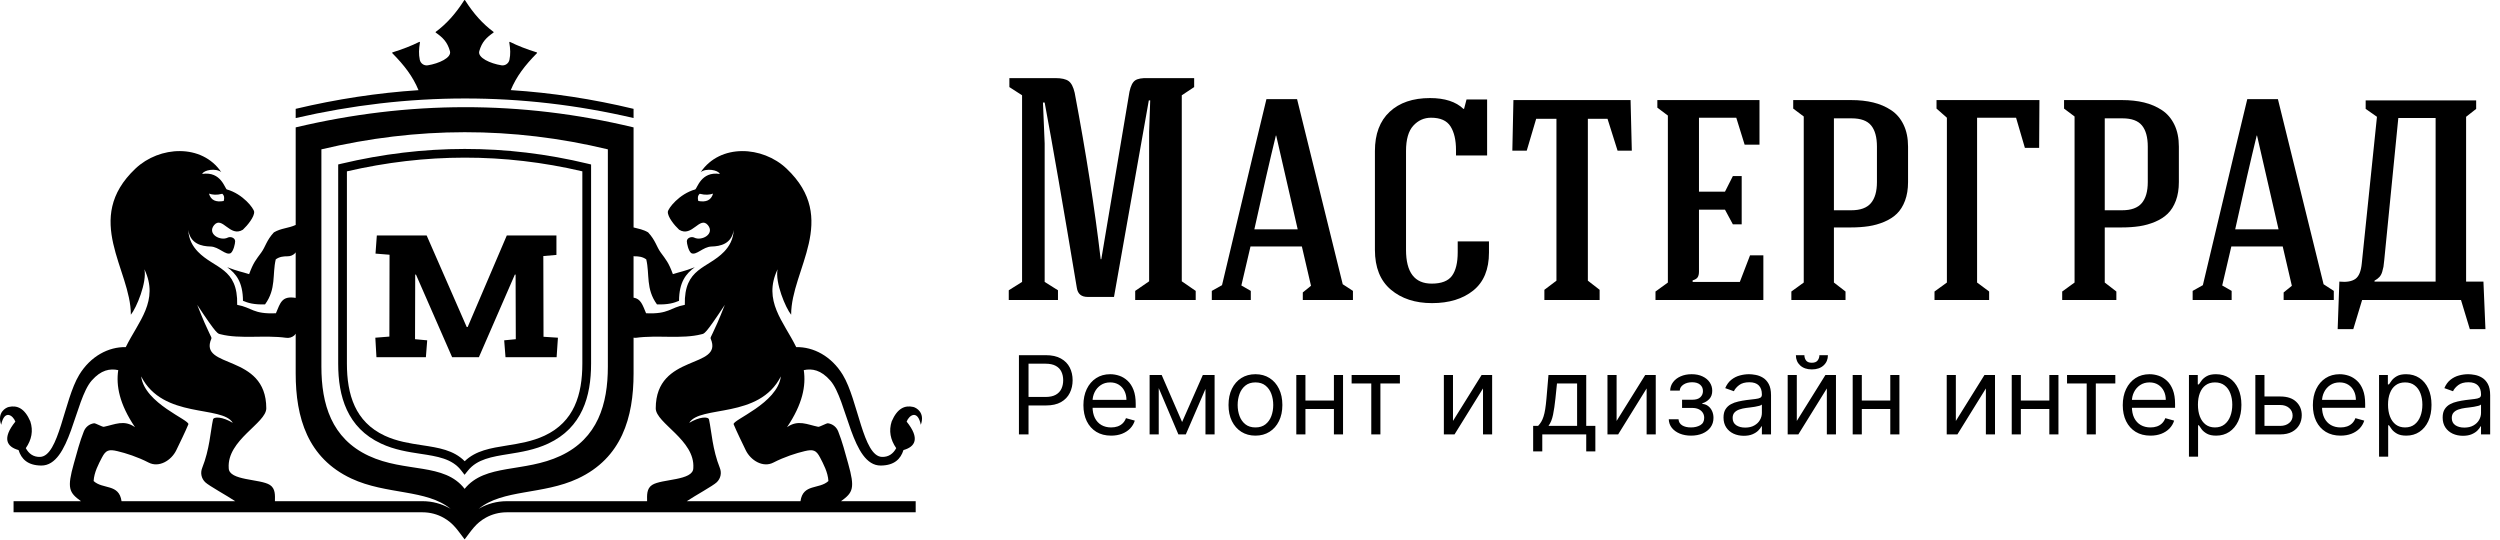
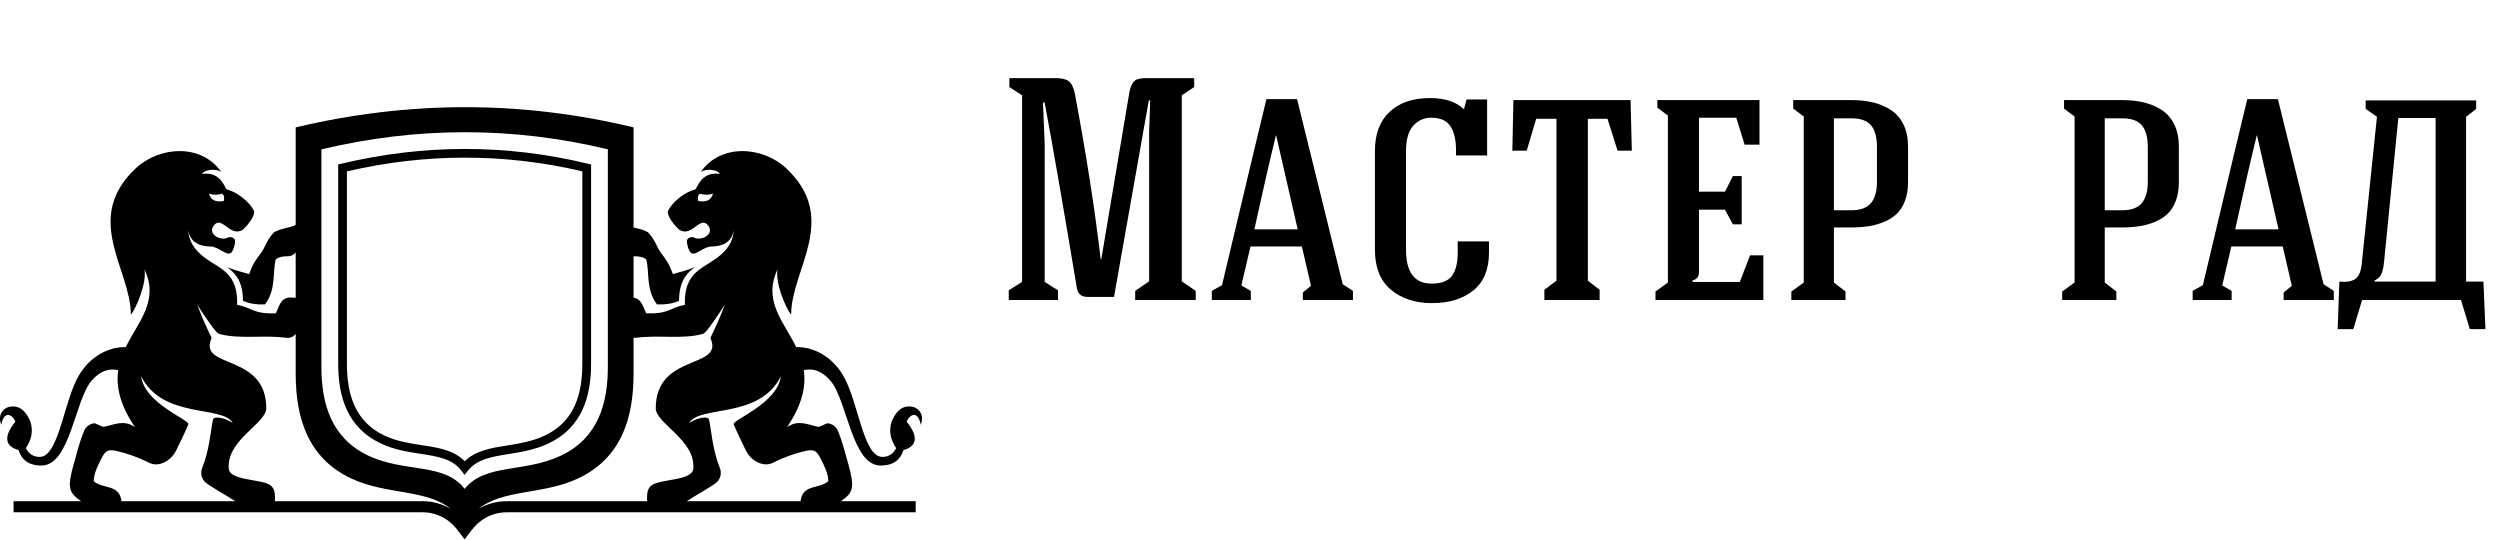
<svg xmlns="http://www.w3.org/2000/svg" width="1441" height="311" viewBox="0 0 1441 311" fill="none">
  <path d="M526.387 234.564C521.525 233.467 517.221 235.344 513.982 242.873C512.197 248.312 513.212 253.442 516.579 258.313C514.84 261.547 512.155 263.485 508.372 263.36C497.411 263.01 494.625 230.629 485.809 216.102C479.226 205.252 468.814 199.864 458.942 200.081C451.694 185.272 439.557 173.407 448.202 155.226C446.652 162.773 452.824 177.54 456.021 181.411C455.938 155.461 484.061 126.218 453.364 97.178C439.524 84.081 415.111 82.701 403.892 99.221C407.098 96.721 413.986 97.98 414.899 100.259C403.943 98.566 401.816 108.881 400.69 109.2C391.418 111.802 385.088 120.156 384.945 122.094C384.747 124.922 388.705 129.876 391.445 132.409C398.919 137.059 403.297 124.225 408.025 129.752C412.186 134.877 404.413 139.112 400.16 136.962C398.587 136.169 395.892 137.064 395.897 139.084C395.902 140.399 396.792 144.523 398.374 145.861C401.239 147.55 405.165 142.208 410.124 142.092C415.203 141.977 421.717 140.584 422.921 132.566C422.672 137.968 420.343 141.981 417.399 145.054C407.855 154.995 394.209 154.202 394.73 175.713C386.039 177.31 385.693 181.162 372.402 180.562C370.363 175.727 369.389 172.217 365.182 171.566V147.633C365.357 147.642 365.5 147.725 365.68 147.725C368.107 147.72 370.381 147.965 372.499 149.501C374.561 158.155 372.13 166.478 378.685 175.464C385.319 175.635 388.488 174.606 391.395 173.388C391.464 162.52 395.403 157.713 400.478 154.027C394.135 156.458 392.594 156.518 387.852 158.012C385.365 151.282 383.977 149.842 380.821 145.515C378.418 142.217 377.859 138.563 373.574 133.936C370.778 132.289 367.982 131.809 365.187 131.094V73.429C300.269 57.785 235.352 58.002 170.434 73.429C170.434 92.172 170.434 110.921 170.434 129.664C166.25 131.606 162.066 131.468 157.877 133.936C153.587 138.558 153.029 142.217 150.625 145.515C147.47 149.842 146.077 151.282 143.595 158.012C138.857 156.518 137.311 156.462 130.968 154.027C136.047 157.713 139.982 162.52 140.052 173.388C142.958 174.606 146.127 175.635 152.757 175.464C159.312 166.478 156.885 158.155 158.947 149.501C161.06 147.965 163.335 147.72 165.761 147.725C167.427 147.734 168.866 147.144 170.052 145.963C170.218 145.797 170.287 145.584 170.43 145.409C170.43 154.17 170.43 162.935 170.43 171.7C162.477 170.408 161.619 174.44 159.035 180.557C145.749 181.157 145.398 177.3 136.707 175.709C137.233 154.197 123.582 154.991 114.038 145.049C111.09 141.977 108.765 137.963 108.516 132.561C109.72 140.579 116.234 141.972 121.317 142.088C126.277 142.203 130.198 147.545 133.067 145.857C134.65 144.519 135.535 140.395 135.54 139.08C135.549 137.059 132.85 136.164 131.282 136.958C127.024 139.107 119.251 134.872 123.416 129.747C128.145 124.216 132.527 137.05 140.001 132.404C142.732 129.867 146.704 124.917 146.496 122.089C146.358 120.152 140.024 111.797 130.756 109.195C129.63 108.877 127.499 98.562 116.547 100.255C117.456 97.976 124.344 96.716 127.554 99.217C116.34 82.697 91.926 84.076 78.082 97.173C47.386 126.209 75.503 155.457 75.425 181.406C78.617 177.536 84.79 162.764 83.24 155.221C91.885 173.402 79.743 185.267 72.496 200.076C62.623 199.864 52.216 205.247 45.633 216.098C36.826 230.629 34.049 263.01 23.078 263.36C19.296 263.485 16.615 261.543 14.872 258.313C18.244 253.442 19.254 248.312 17.469 242.873C14.226 235.349 9.926 233.467 5.064 234.564C3.334 234.952 -1.856 237.771 0.69 244.847C2.494 235.912 7.449 239.288 8.861 243.021C1.023 252.75 3.929 257.534 10.697 259.416C12.316 264.578 15.974 268.283 23.789 268.338C40.493 268.453 43.081 230.542 52.82 219.392C58.218 213.214 63.375 212.306 68.15 213.339C66.826 222.344 68.809 232.862 77.819 246.245C71.504 241.729 66.194 244.709 59.878 246.005C58.992 246.185 55.076 243.842 54.19 243.975C51.478 244.386 49.346 246.084 48.322 248.63C45.974 254.484 44.341 260.878 42.569 267.166C38.565 281.389 39.728 283.871 46.675 288.881H7.818V295.284H243.439C248.181 295.284 252.232 296.529 255.553 298.361C261.527 301.659 263.949 305.94 267.811 310.9C271.667 305.94 274.089 301.664 280.068 298.361C283.39 296.529 287.445 295.284 292.182 295.284H527.803V288.881H484.776C491.723 283.871 492.886 281.389 488.881 267.166C487.11 260.878 485.481 254.484 483.129 248.63C482.105 246.084 479.973 244.391 477.261 243.975C476.375 243.842 472.458 246.185 471.573 246.005C465.257 244.709 459.947 241.729 453.636 246.245C462.646 232.867 464.625 222.344 463.301 213.339C468.08 212.301 473.233 213.214 478.631 219.392C488.369 230.542 490.962 268.453 507.662 268.338C515.477 268.283 519.14 264.578 520.754 259.416C527.517 257.534 530.424 252.754 522.586 243.021C523.997 239.288 528.957 235.912 530.756 244.847C533.307 237.775 528.122 234.957 526.387 234.564ZM402.503 115.847C402.028 114.164 402.143 112.71 403.334 111.686C406.591 112.554 408.957 112.291 410.992 111.603C409.931 115.423 406.997 116.692 402.503 115.847ZM128.122 111.686C129.312 112.71 129.423 114.164 128.952 115.847C124.459 116.692 121.52 115.423 120.464 111.603C122.503 112.291 124.865 112.554 128.122 111.686ZM185.252 86.083C240.293 73.004 295.329 72.82 350.369 86.083V211.346C350.369 232.941 344.552 252.694 323.133 262.719C302.041 272.591 279.69 267.055 267.811 281.772C256.093 266.557 233.585 272.591 212.489 262.719C191.069 252.694 185.252 232.936 185.252 211.346C185.252 171.266 185.252 126.158 185.252 86.083ZM53.969 277.274C54.209 272.305 56.884 267.318 58.767 263.715C60.999 259.434 62.72 258.876 67.629 260.034C72.537 261.192 79.212 263.3 85.74 266.659C91.65 269.699 98.759 265.441 101.642 259.453C103.676 255.223 106.74 248.995 108.571 244.589C109.604 242.107 83.332 232.618 81.367 216.956C93.947 241.738 128.048 233.393 134.188 243.749C128.353 240.193 123.163 239.971 122.766 241.84C121.28 248.893 120.842 258.945 116.538 269.731C115.385 272.628 116.054 275.774 118.286 277.947C120.418 280.019 130.987 285.776 135.577 288.885H70.06C68.625 278.69 59.283 282.182 53.969 277.274ZM243.439 288.881H158.472C158.514 285.499 158.823 281.666 155.608 279.544C150.122 275.927 131.836 277.168 131.836 269.773C130.724 253.617 153.504 243.915 153.49 235.344C153.439 203.379 114.25 212.868 121.82 195.223C122.277 194.153 120.713 193.664 113.664 175.704C125.312 193.327 125.478 192.233 127.153 192.672C138.239 195.546 152.687 192.995 164.899 194.706C166.629 194.951 168.211 194.508 169.567 193.396C169.941 193.091 170.153 192.695 170.434 192.335C170.434 199.97 170.434 207.609 170.434 215.244C170.434 240.714 177.294 264.02 202.561 275.844C222.693 285.264 245.976 281.924 259.788 293.36C259.511 293.199 259.262 293.019 258.981 292.867C254.691 290.495 249.482 288.881 243.439 288.881ZM276.64 292.862C276.359 293.019 276.11 293.194 275.842 293.356C289.65 281.924 312.933 285.259 333.065 275.844C358.332 264.02 365.191 240.714 365.191 215.244V194.628C365.648 194.665 366.082 194.775 366.557 194.711C378.764 192.999 393.212 195.55 404.298 192.676C405.977 192.238 406.138 193.336 417.792 175.709C410.747 193.668 409.179 194.157 409.64 195.227C417.21 212.873 378.016 203.388 377.97 235.349C377.956 243.92 400.736 253.622 399.625 269.777C399.625 277.172 381.342 275.931 375.853 279.548C372.637 281.67 372.946 285.504 372.988 288.885H292.182C286.139 288.881 280.931 290.495 276.64 292.862ZM463.827 260.034C468.735 258.876 470.456 259.434 472.689 263.715C474.571 267.323 477.251 272.305 477.491 277.274C472.172 282.182 462.831 278.685 461.4 288.881H395.879C400.469 285.776 411.033 280.019 413.169 277.943C415.397 275.77 416.071 272.624 414.917 269.727C410.618 258.941 410.18 248.889 408.69 241.835C408.297 239.962 403.103 240.183 397.267 243.745C403.412 233.388 437.513 241.733 450.089 216.951C448.128 232.613 421.856 242.102 422.885 244.584C424.716 248.995 427.784 255.218 429.814 259.448C432.697 265.436 439.806 269.694 445.715 266.654C452.239 263.3 458.918 261.197 463.827 260.034Z" fill="black" />
  <path d="M219.599 255.651C227.381 259.291 235.187 260.482 242.457 261.589C252.03 263.042 260.592 264.347 265.828 271.157L267.77 273.671L269.772 271.193C275.082 264.615 283.593 263.254 293.106 261.727C300.399 260.56 308.237 259.301 316.034 255.656C325.758 251.107 331.945 244.335 335.704 236.244C339.4 228.29 340.701 219.128 340.701 209.598V94.806L338.763 94.341C315.12 88.643 291.468 85.834 267.816 85.852C244.136 85.871 220.489 88.722 196.869 94.331L194.932 94.793V209.588C194.932 219.119 196.233 228.281 199.928 236.234C203.683 244.331 209.874 251.103 219.599 255.651ZM199.96 98.769C222.606 93.533 245.225 90.881 267.812 90.862C290.426 90.844 313.044 93.455 335.663 98.751V209.584C335.663 218.46 334.487 226.925 331.142 234.126C327.862 241.189 322.437 247.112 313.907 251.107C306.756 254.452 299.269 255.651 292.312 256.768C282.823 258.29 274.238 259.67 267.858 265.851C261.491 259.393 252.809 258.069 243.205 256.611C236.257 255.555 228.793 254.42 221.721 251.112C213.186 247.117 207.766 241.198 204.486 234.131C201.136 226.925 199.96 218.464 199.96 209.588V98.769Z" fill="black" />
-   <path d="M365.186 68.036V62.735C341.594 57.052 318.002 53.463 294.405 51.936C297.662 44.07 302.492 37.736 309.513 30.627C309.578 30.563 309.601 30.47 309.578 30.383C309.555 30.295 309.49 30.226 309.403 30.198C303.604 28.385 298.502 26.429 293.925 24.141C293.838 24.095 293.732 24.104 293.653 24.16C293.575 24.22 293.533 24.316 293.552 24.413C294.184 28.413 294.322 31.176 293.644 34.461C293.206 36.574 291.18 37.985 289.054 37.649C282.651 36.634 275.186 33.275 276.252 29.511C277.765 24.132 280.381 21.645 284.45 18.78C284.519 18.734 284.56 18.656 284.56 18.573C284.56 18.49 284.519 18.411 284.454 18.365C278.226 13.734 272.986 7.907 268.031 0.12C267.98 0.042 267.902 0 267.81 0C267.722 0 267.639 0.042 267.593 0.12C262.629 7.907 257.393 13.734 251.156 18.365C251.091 18.411 251.05 18.49 251.054 18.573C251.054 18.656 251.096 18.734 251.161 18.78C255.229 21.645 257.845 24.132 259.358 29.511C260.419 33.271 252.955 36.634 246.561 37.649C244.434 37.985 242.405 36.574 241.966 34.461C241.288 31.181 241.427 28.413 242.059 24.413C242.073 24.316 242.036 24.22 241.957 24.16C241.879 24.104 241.773 24.095 241.685 24.141C237.109 26.425 232.011 28.385 226.212 30.198C226.125 30.226 226.06 30.295 226.037 30.383C226.018 30.47 226.037 30.563 226.102 30.627C233.137 37.75 237.971 44.089 241.228 51.973C217.627 53.527 194.03 57.126 170.434 62.735V68.045C235.356 53.103 300.268 52.9 365.186 68.036Z" fill="black" />
-   <path d="M245.482 205.879L246.239 196.164L239.227 195.514L239.328 158.271H239.762L260.6 205.879H276.036L296.763 158.271H297.192L297.303 195.514L290.614 196.164L291.37 205.879H320.835L321.591 194.651L313.283 194.111L313.172 147.582L320.729 146.936V135.708H292.122L269.559 188.497H269.019L245.916 135.708H217.203L216.442 146.18L224.538 146.83L224.437 194.005L216.336 194.651L216.986 205.879H245.482Z" fill="black" />
  <path d="M581.449 172.935V167.315L589.121 162.498V54.92L581.806 50.193V45.019H608.299C611.808 45.019 614.35 45.584 615.926 46.714C617.502 47.844 618.676 50.103 619.449 53.493C626.05 88.46 631.046 120.424 634.435 149.385H634.792L651.027 52.869C651.74 49.538 652.826 47.368 654.283 46.357C655.74 45.346 658.252 44.9 661.82 45.019H688.313V50.193L681.177 54.92V162.141L689.205 167.672V172.935H654.327V167.672L662.355 162.141V76.15L662.98 57.864H662.177L642.107 171.151H626.942C623.315 171.151 621.233 169.426 620.698 165.977C612.848 118.878 606.664 83.257 602.144 59.113H601.163L602.144 82.662V162.498L609.815 167.315V172.935H581.449Z" fill="black" />
  <path d="M698.482 172.935V167.672L704.37 164.371C719.475 100.74 728.008 65 729.971 57.15H747.633L773.947 163.836L779.835 167.672V172.935H750.933V168.564L755.661 164.728L750.398 142.071H720.783L715.52 164.55L720.961 167.672V172.935H698.482ZM723.013 132.169H747.99L735.59 78.113H735.412C732.082 91.731 727.949 109.75 723.013 132.169Z" fill="black" />
  <path d="M792.502 144.033V87.033C792.502 77.28 795.327 69.757 800.976 64.465C806.626 59.172 814.386 56.526 824.258 56.526C832.762 56.526 839.184 58.607 843.525 62.77H843.882L845.31 57.328L857.173 57.328V89.62L839.244 89.62V86.498C839.244 80.729 838.188 76.18 836.077 72.85C833.966 69.519 830.234 67.854 824.882 67.854C820.838 67.854 817.419 69.386 814.624 72.448C811.829 75.511 810.432 80.372 810.432 87.033V144.033C810.432 156.997 815.367 163.479 825.239 163.479C830.829 163.479 834.724 161.977 836.925 158.974C839.125 155.971 840.225 151.437 840.225 145.371V139.127H858.244V145.549C858.244 155.302 855.226 162.602 849.19 167.448C843.154 172.295 835.23 174.718 825.417 174.718C815.724 174.718 807.815 172.131 801.69 166.958C795.565 161.784 792.502 154.142 792.502 144.033Z" fill="black" />
  <path d="M871.713 86.855L872.337 57.686L939.863 57.686L940.577 86.855H932.37L926.572 68.479H915.243V161.784L922.023 167.047V172.935H890.178V167.047L897.135 161.784V68.479H885.45L880.009 86.855H871.713Z" fill="black" />
  <path d="M954.225 172.935V168.028L961.361 162.855V66.606L955.295 62.056V57.686L1014.17 57.686V83.376L1005.6 83.376L1000.79 67.855H979.29V110.493H994.276L998.826 101.484H1003.91V129.315H998.826L994.276 120.841H979.29V156.521C979.29 157.949 979.038 159.049 978.532 159.822C978.027 160.595 977.06 161.19 975.633 161.606V162.498H1002.84L1008.73 147.155H1016.4V172.935H954.225Z" fill="black" />
  <path d="M1032.54 172.935V168.028L1039.68 162.855V67.141L1033.61 62.592V57.686H1067.06C1071.7 57.686 1075.92 58.147 1079.73 59.068C1083.54 59.99 1086.97 61.462 1090.03 63.484C1093.1 65.506 1095.49 68.301 1097.21 71.869C1098.94 75.437 1099.8 79.659 1099.8 84.535V104.963C1099.8 109.006 1099.22 112.575 1098.06 115.667C1096.9 118.759 1095.34 121.257 1093.38 123.16C1091.42 125.063 1088.99 126.624 1086.11 127.843C1083.22 129.062 1080.22 129.909 1077.1 130.385C1073.98 130.861 1070.51 131.099 1066.71 131.099H1057.07V162.855L1063.76 168.028V172.935H1032.54ZM1057.07 121.197H1067.06C1072.3 121.197 1076.07 119.83 1078.39 117.094C1080.71 114.359 1081.87 110.315 1081.87 104.963V84.535C1081.87 79.124 1080.76 75.05 1078.53 72.315C1076.3 69.579 1072.54 68.211 1067.24 68.211H1057.07V121.197Z" fill="black" />
-   <path d="M1115.05 172.935V168.028L1122.19 162.855V67.855L1116.21 62.592V57.686L1175.53 57.686L1175.36 85.249L1167.15 85.249L1162.06 67.855H1139.59V162.855L1146.54 168.028V172.935H1115.05Z" fill="black" />
  <path d="M1188.65 172.935V168.028L1195.78 162.855V67.141L1189.72 62.592V57.686H1223.17C1227.81 57.686 1232.03 58.147 1235.83 59.068C1239.64 59.99 1243.07 61.462 1246.14 63.484C1249.2 65.506 1251.59 68.301 1253.32 71.869C1255.04 75.437 1255.9 79.659 1255.9 84.535V104.963C1255.9 109.006 1255.32 112.575 1254.17 115.667C1253.01 118.759 1251.44 121.257 1249.48 123.16C1247.52 125.063 1245.1 126.624 1242.21 127.843C1239.33 129.062 1236.32 129.909 1233.2 130.385C1230.08 130.861 1226.62 131.099 1222.81 131.099H1213.18V162.855L1219.87 168.028V172.935H1188.65ZM1213.18 121.197H1223.17C1228.4 121.197 1232.18 119.83 1234.5 117.094C1236.82 114.359 1237.98 110.315 1237.98 104.963V84.535C1237.98 79.124 1236.86 75.05 1234.63 72.315C1232.4 69.579 1228.64 68.211 1223.35 68.211H1213.18V121.197Z" fill="black" />
  <path d="M1263.84 172.935V167.672L1269.73 164.371C1284.84 100.74 1293.37 65 1295.33 57.15H1312.99L1339.31 163.836L1345.2 167.672V172.935H1316.29V168.564L1321.02 164.728L1315.76 142.071H1286.14L1280.88 164.55L1286.32 167.672V172.935H1263.84ZM1288.37 132.169H1313.35L1300.95 78.113H1300.77C1297.44 91.731 1293.31 109.75 1288.37 132.169Z" fill="black" />
  <path d="M1347.43 189.705L1348.41 162.32C1352.51 162.736 1355.59 162.216 1357.64 160.759C1359.69 159.302 1360.93 156.284 1361.34 151.705L1370.08 67.32L1363.57 62.77V57.864H1427.26V62.77L1421.46 67.32V162.32H1431.45L1432.61 189.705H1423.6L1418.52 172.935H1361.52L1356.44 189.705H1347.43ZM1368.66 162.32H1403.89V68.033H1382.39L1374.28 149.921C1374.1 151.823 1373.95 153.102 1373.83 153.756C1373.71 154.41 1373.47 155.362 1373.12 156.611C1372.76 157.859 1372.22 158.87 1371.51 159.644C1370.8 160.417 1369.85 161.13 1368.66 161.784V162.32Z" fill="black" />
-   <path d="M587.313 250.387V204.721H602.743C606.325 204.721 609.254 205.368 611.528 206.661C613.817 207.94 615.512 209.671 616.612 211.857C617.712 214.042 618.262 216.48 618.262 219.17C618.262 221.861 617.712 224.306 616.612 226.506C615.527 228.706 613.847 230.46 611.573 231.768C609.298 233.062 606.385 233.708 602.832 233.708H591.773V228.803H602.654C605.107 228.803 607.076 228.379 608.563 227.532C610.049 226.684 611.127 225.54 611.796 224.098C612.48 222.641 612.821 220.999 612.821 219.17C612.821 217.342 612.48 215.707 611.796 214.265C611.127 212.823 610.042 211.693 608.54 210.876C607.039 210.043 605.047 209.627 602.565 209.627H592.843V250.387H587.313ZM640.448 251.1C637.148 251.1 634.301 250.372 631.908 248.915C629.53 247.443 627.694 245.392 626.401 242.761C625.122 240.115 624.483 237.038 624.483 233.53C624.483 230.022 625.122 226.93 626.401 224.254C627.694 221.563 629.493 219.467 631.797 217.966C634.116 216.45 636.821 215.692 639.913 215.692C641.697 215.692 643.458 215.989 645.197 216.584C646.937 217.178 648.52 218.145 649.947 219.482C651.374 220.805 652.511 222.559 653.358 224.745C654.206 226.93 654.629 229.62 654.629 232.816V235.046H628.229V230.497H649.278C649.278 228.565 648.891 226.841 648.118 225.324C647.36 223.808 646.275 222.611 644.863 221.734C643.466 220.857 641.816 220.419 639.913 220.419C637.817 220.419 636.003 220.939 634.472 221.98C632.956 223.005 631.789 224.343 630.972 225.993C630.154 227.643 629.745 229.412 629.745 231.3V234.333C629.745 236.919 630.191 239.112 631.083 240.91C631.99 242.694 633.246 244.054 634.851 244.991C636.457 245.912 638.322 246.373 640.448 246.373C641.831 246.373 643.079 246.18 644.194 245.793C645.324 245.392 646.297 244.797 647.115 244.01C647.933 243.207 648.564 242.211 649.01 241.022L654.094 242.449C653.559 244.173 652.66 245.689 651.396 246.997C650.133 248.291 648.572 249.302 646.714 250.03C644.856 250.743 642.767 251.1 640.448 251.1ZM681.364 243.252L693.315 216.138H698.31L683.505 250.387H679.223L664.685 216.138H669.591L681.364 243.252ZM667.896 216.138V250.387H662.634V216.138H667.896ZM694.832 250.387V216.138H700.094V250.387H694.832ZM723.64 251.1C720.548 251.1 717.835 250.364 715.502 248.893C713.183 247.421 711.369 245.362 710.061 242.716C708.768 240.07 708.121 236.978 708.121 233.441C708.121 229.873 708.768 226.759 710.061 224.098C711.369 221.437 713.183 219.371 715.502 217.899C717.835 216.428 720.548 215.692 723.64 215.692C726.732 215.692 729.437 216.428 731.756 217.899C734.09 219.371 735.904 221.437 737.197 224.098C738.505 226.759 739.159 229.873 739.159 233.441C739.159 236.978 738.505 240.07 737.197 242.716C735.904 245.362 734.09 247.421 731.756 248.893C729.437 250.364 726.732 251.1 723.64 251.1ZM723.64 246.373C725.989 246.373 727.921 245.771 729.437 244.567C730.954 243.363 732.076 241.78 732.804 239.818C733.533 237.856 733.897 235.73 733.897 233.441C733.897 231.151 733.533 229.018 732.804 227.041C732.076 225.064 730.954 223.466 729.437 222.247C727.921 221.028 725.989 220.419 723.64 220.419C721.291 220.419 719.359 221.028 717.843 222.247C716.327 223.466 715.204 225.064 714.476 227.041C713.747 229.018 713.383 231.151 713.383 233.441C713.383 235.73 713.747 237.856 714.476 239.818C715.204 241.78 716.327 243.363 717.843 244.567C719.359 245.771 721.291 246.373 723.64 246.373ZM770.114 230.854V235.76H751.205V230.854H770.114ZM752.454 216.138V250.387H747.192V216.138H752.454ZM774.127 216.138V250.387H768.865V216.138H774.127ZM779.077 221.043V216.138H806.905V221.043H795.667V250.387H790.404V221.043H779.077ZM837.502 242.627L854.003 216.138H860.067V250.387H854.805V223.897L838.394 250.387H832.24V216.138H837.502V242.627ZM883.708 260.198V245.481H886.563C887.261 244.753 887.863 243.965 888.369 243.118C888.874 242.27 889.313 241.267 889.684 240.108C890.071 238.933 890.398 237.506 890.665 235.826C890.933 234.132 891.171 232.088 891.379 229.695L892.538 216.138H914.301V245.481H919.563V260.198H914.301V250.387H888.971V260.198H883.708ZM892.538 245.481H909.038V221.043H897.444L896.552 229.695C896.18 233.277 895.719 236.406 895.169 239.082C894.619 241.758 893.742 243.891 892.538 245.481ZM931.81 242.627L948.31 216.138H954.375V250.387H949.113V223.897L932.702 250.387H926.548V216.138H931.81V242.627ZM961.872 241.646H967.491C967.61 243.192 968.309 244.366 969.587 245.169C970.881 245.972 972.56 246.373 974.627 246.373C976.737 246.373 978.544 245.942 980.045 245.08C981.546 244.203 982.297 242.791 982.297 240.843C982.297 239.699 982.014 238.703 981.45 237.856C980.885 236.993 980.089 236.324 979.064 235.849C978.038 235.373 976.827 235.135 975.429 235.135H969.543V230.408H975.429C977.525 230.408 979.071 229.932 980.067 228.981C981.078 228.03 981.583 226.841 981.583 225.413C981.583 223.882 981.041 222.656 979.956 221.734C978.871 220.798 977.332 220.33 975.34 220.33C973.333 220.33 971.661 220.783 970.323 221.69C968.985 222.582 968.279 223.734 968.205 225.146H962.675C962.735 223.303 963.299 221.675 964.37 220.263C965.44 218.836 966.897 217.721 968.74 216.918C970.583 216.101 972.694 215.692 975.073 215.692C977.481 215.692 979.569 216.115 981.338 216.963C983.122 217.795 984.497 218.932 985.463 220.374C986.444 221.801 986.935 223.422 986.935 225.235C986.935 227.168 986.392 228.728 985.307 229.918C984.222 231.107 982.862 231.954 981.227 232.46V232.816C982.52 232.905 983.642 233.322 984.594 234.065C985.56 234.793 986.31 235.752 986.846 236.941C987.381 238.116 987.648 239.416 987.648 240.843C987.648 242.924 987.091 244.738 985.976 246.284C984.861 247.815 983.33 249.004 981.383 249.852C979.435 250.684 977.213 251.1 974.716 251.1C972.293 251.1 970.122 250.706 968.205 249.918C966.287 249.116 964.764 248.008 963.634 246.596C962.519 245.169 961.932 243.519 961.872 241.646ZM1005.12 251.189C1002.95 251.189 1000.98 250.781 999.21 249.963C997.441 249.131 996.036 247.934 994.995 246.373C993.955 244.797 993.435 242.895 993.435 240.665C993.435 238.703 993.821 237.112 994.594 235.893C995.367 234.66 996.4 233.693 997.693 232.995C998.987 232.296 1000.41 231.776 1001.97 231.434C1003.55 231.077 1005.13 230.795 1006.72 230.587C1008.8 230.319 1010.49 230.118 1011.79 229.984C1013.09 229.836 1014.04 229.591 1014.64 229.249C1015.25 228.907 1015.55 228.312 1015.55 227.465V227.286C1015.55 225.086 1014.95 223.377 1013.75 222.158C1012.56 220.939 1010.75 220.33 1008.33 220.33C1005.82 220.33 1003.85 220.88 1002.42 221.98C1000.99 223.08 999.99 224.254 999.41 225.503L994.416 223.719C995.308 221.638 996.497 220.017 997.983 218.858C999.485 217.684 1001.12 216.866 1002.89 216.405C1004.67 215.93 1006.43 215.692 1008.15 215.692C1009.25 215.692 1010.51 215.826 1011.94 216.093C1013.38 216.346 1014.77 216.874 1016.11 217.676C1017.46 218.479 1018.59 219.69 1019.48 221.311C1020.37 222.931 1020.82 225.101 1020.82 227.822V250.387H1015.55V245.749H1015.29C1014.93 246.492 1014.33 247.287 1013.5 248.135C1012.67 248.982 1011.56 249.703 1010.18 250.298C1008.8 250.892 1007.11 251.189 1005.12 251.189ZM1005.92 246.462C1008 246.462 1009.76 246.054 1011.18 245.236C1012.63 244.418 1013.71 243.363 1014.44 242.07C1015.18 240.776 1015.55 239.416 1015.55 237.989V233.173C1015.33 233.441 1014.84 233.686 1014.08 233.909C1013.34 234.117 1012.48 234.303 1011.5 234.466C1010.53 234.615 1009.59 234.749 1008.66 234.868C1007.76 234.972 1007.02 235.061 1006.46 235.135C1005.09 235.314 1003.81 235.603 1002.62 236.005C1001.45 236.391 1000.5 236.978 999.767 237.766C999.054 238.539 998.697 239.595 998.697 240.933C998.697 242.761 999.373 244.143 1000.73 245.08C1002.09 246.002 1003.83 246.462 1005.92 246.462ZM1035.68 242.627L1052.18 216.138H1058.25V250.387H1052.99V223.897L1036.57 250.387H1030.42V216.138H1035.68V242.627ZM1048.7 204.721H1053.61C1053.61 207.13 1052.78 209.099 1051.11 210.63C1049.45 212.161 1047.19 212.927 1044.33 212.927C1041.52 212.927 1039.29 212.161 1037.62 210.63C1035.97 209.099 1035.15 207.13 1035.15 204.721H1040.05C1040.05 205.881 1040.37 206.899 1041.01 207.776C1041.67 208.653 1042.77 209.092 1044.33 209.092C1045.9 209.092 1047.01 208.653 1047.68 207.776C1048.36 206.899 1048.7 205.881 1048.7 204.721ZM1090.81 230.854V235.76H1071.9V230.854H1090.81ZM1073.15 216.138V250.387H1067.89V216.138H1073.15ZM1094.82 216.138V250.387H1089.56V216.138H1094.82ZM1127.35 242.627L1143.85 216.138H1149.92V250.387H1144.66V223.897L1128.25 250.387H1122.09V216.138H1127.35V242.627ZM1182.48 230.854V235.76H1163.57V230.854H1182.48ZM1164.82 216.138V250.387H1159.56V216.138H1164.82ZM1186.49 216.138V250.387H1181.23V216.138H1186.49ZM1191.44 221.043V216.138H1219.27V221.043H1208.03V250.387H1202.77V221.043H1191.44ZM1239.53 251.1C1236.23 251.1 1233.38 250.372 1230.99 248.915C1228.61 247.443 1226.77 245.392 1225.48 242.761C1224.2 240.115 1223.56 237.038 1223.56 233.53C1223.56 230.022 1224.2 226.93 1225.48 224.254C1226.77 221.563 1228.57 219.467 1230.88 217.966C1233.19 216.45 1235.9 215.692 1238.99 215.692C1240.78 215.692 1242.54 215.989 1244.28 216.584C1246.02 217.178 1247.6 218.145 1249.03 219.482C1250.45 220.805 1251.59 222.559 1252.44 224.745C1253.28 226.93 1253.71 229.62 1253.71 232.816V235.046H1227.31V230.497H1248.36C1248.36 228.565 1247.97 226.841 1247.2 225.324C1246.44 223.808 1245.35 222.611 1243.94 221.734C1242.54 220.857 1240.89 220.419 1238.99 220.419C1236.9 220.419 1235.08 220.939 1233.55 221.98C1232.03 223.005 1230.87 224.343 1230.05 225.993C1229.23 227.643 1228.82 229.412 1228.82 231.3V234.333C1228.82 236.919 1229.27 239.112 1230.16 240.91C1231.07 242.694 1232.32 244.054 1233.93 244.991C1235.54 245.912 1237.4 246.373 1239.53 246.373C1240.91 246.373 1242.16 246.18 1243.27 245.793C1244.4 245.392 1245.38 244.797 1246.19 244.01C1247.01 243.207 1247.64 242.211 1248.09 241.022L1253.17 242.449C1252.64 244.173 1251.74 245.689 1250.47 246.997C1249.21 248.291 1247.65 249.302 1245.79 250.03C1243.93 250.743 1241.85 251.1 1239.53 251.1ZM1261.71 263.23V216.138H1266.8V221.578H1267.42C1267.81 220.984 1268.34 220.226 1269.03 219.304C1269.72 218.367 1270.72 217.535 1272.01 216.807C1273.32 216.063 1275.09 215.692 1277.32 215.692C1280.2 215.692 1282.75 216.413 1284.95 217.855C1287.15 219.297 1288.86 221.34 1290.1 223.986C1291.33 226.632 1291.95 229.754 1291.95 233.351C1291.95 236.978 1291.33 240.122 1290.1 242.783C1288.86 245.429 1287.15 247.481 1284.97 248.937C1282.78 250.379 1280.26 251.1 1277.41 251.1C1275.21 251.1 1273.45 250.736 1272.13 250.008C1270.8 249.264 1269.78 248.425 1269.07 247.488C1268.36 246.537 1267.81 245.749 1267.42 245.125H1266.97V263.23H1261.71ZM1266.89 233.262C1266.89 235.849 1267.26 238.131 1268.02 240.108C1268.78 242.07 1269.89 243.608 1271.35 244.723C1272.8 245.823 1274.59 246.373 1276.7 246.373C1278.9 246.373 1280.73 245.793 1282.2 244.634C1283.69 243.46 1284.81 241.884 1285.55 239.907C1286.31 237.915 1286.69 235.7 1286.69 233.262C1286.69 230.854 1286.31 228.684 1285.57 226.751C1284.84 224.804 1283.74 223.266 1282.25 222.136C1280.78 220.991 1278.93 220.419 1276.7 220.419C1274.56 220.419 1272.76 220.961 1271.3 222.047C1269.84 223.117 1268.74 224.618 1268 226.551C1267.26 228.468 1266.89 230.705 1266.89 233.262ZM1304.52 228.535H1314.33C1318.35 228.535 1321.42 229.553 1323.54 231.59C1325.67 233.626 1326.73 236.205 1326.73 239.327C1326.73 241.379 1326.26 243.244 1325.31 244.924C1324.35 246.589 1322.96 247.919 1321.11 248.915C1319.27 249.896 1317.01 250.387 1314.33 250.387H1299.98V216.138H1305.24V245.481H1314.33C1316.42 245.481 1318.13 244.931 1319.46 243.831C1320.8 242.731 1321.47 241.319 1321.47 239.595C1321.47 237.781 1320.8 236.302 1319.46 235.158C1318.13 234.013 1316.42 233.441 1314.33 233.441H1304.52V228.535ZM1349.1 251.1C1345.8 251.1 1342.96 250.372 1340.56 248.915C1338.18 247.443 1336.35 245.392 1335.05 242.761C1333.78 240.115 1333.14 237.038 1333.14 233.53C1333.14 230.022 1333.78 226.93 1335.05 224.254C1336.35 221.563 1338.15 219.467 1340.45 217.966C1342.77 216.45 1345.48 215.692 1348.57 215.692C1350.35 215.692 1352.11 215.989 1353.85 216.584C1355.59 217.178 1357.17 218.145 1358.6 219.482C1360.03 220.805 1361.17 222.559 1362.01 224.745C1362.86 226.93 1363.28 229.62 1363.28 232.816V235.046H1336.88V230.497H1357.93C1357.93 228.565 1357.55 226.841 1356.77 225.324C1356.01 223.808 1354.93 222.611 1353.52 221.734C1352.12 220.857 1350.47 220.419 1348.57 220.419C1346.47 220.419 1344.66 220.939 1343.13 221.98C1341.61 223.005 1340.44 224.343 1339.63 225.993C1338.81 227.643 1338.4 229.412 1338.4 231.3V234.333C1338.4 236.919 1338.85 239.112 1339.74 240.91C1340.64 242.694 1341.9 244.054 1343.51 244.991C1345.11 245.912 1346.98 246.373 1349.1 246.373C1350.48 246.373 1351.73 246.18 1352.85 245.793C1353.98 245.392 1354.95 244.797 1355.77 244.01C1356.59 243.207 1357.22 242.211 1357.66 241.022L1362.75 242.449C1362.21 244.173 1361.31 245.689 1360.05 246.997C1358.79 248.291 1357.23 249.302 1355.37 250.03C1353.51 250.743 1351.42 251.1 1349.1 251.1ZM1371.29 263.23V216.138H1376.37V221.578H1377C1377.38 220.984 1377.92 220.226 1378.6 219.304C1379.3 218.367 1380.3 217.535 1381.59 216.807C1382.9 216.063 1384.67 215.692 1386.9 215.692C1389.78 215.692 1392.32 216.413 1394.52 217.855C1396.72 219.297 1398.44 221.34 1399.67 223.986C1400.91 226.632 1401.52 229.754 1401.52 233.351C1401.52 236.978 1400.91 240.122 1399.67 242.783C1398.44 245.429 1396.73 247.481 1394.54 248.937C1392.36 250.379 1389.84 251.1 1386.99 251.1C1384.79 251.1 1383.02 250.736 1381.7 250.008C1380.38 249.264 1379.36 248.425 1378.65 247.488C1377.93 246.537 1377.38 245.749 1377 245.125H1376.55V263.23H1371.29ZM1376.46 233.262C1376.46 235.849 1376.84 238.131 1377.6 240.108C1378.36 242.07 1379.46 243.608 1380.92 244.723C1382.38 245.823 1384.16 246.373 1386.27 246.373C1388.47 246.373 1390.31 245.793 1391.78 244.634C1393.27 243.46 1394.38 241.884 1395.12 239.907C1395.88 237.915 1396.26 235.7 1396.26 233.262C1396.26 230.854 1395.89 228.684 1395.15 226.751C1394.42 224.804 1393.31 223.266 1391.82 222.136C1390.35 220.991 1388.5 220.419 1386.27 220.419C1384.13 220.419 1382.33 220.961 1380.88 222.047C1379.42 223.117 1378.32 224.618 1377.58 226.551C1376.83 228.468 1376.46 230.705 1376.46 233.262ZM1419.63 251.189C1417.46 251.189 1415.49 250.781 1413.72 249.963C1411.95 249.131 1410.55 247.934 1409.51 246.373C1408.47 244.797 1407.95 242.895 1407.95 240.665C1407.95 238.703 1408.33 237.112 1409.1 235.893C1409.88 234.66 1410.91 233.693 1412.2 232.995C1413.5 232.296 1414.92 231.776 1416.49 231.434C1418.06 231.077 1419.64 230.795 1421.23 230.587C1423.32 230.319 1425 230.118 1426.3 229.984C1427.6 229.836 1428.56 229.591 1429.15 229.249C1429.76 228.907 1430.06 228.312 1430.06 227.465V227.286C1430.06 225.086 1429.46 223.377 1428.26 222.158C1427.07 220.939 1425.26 220.33 1422.84 220.33C1420.33 220.33 1418.36 220.88 1416.93 221.98C1415.5 223.08 1414.5 224.254 1413.92 225.503L1408.93 223.719C1409.82 221.638 1411.01 220.017 1412.49 218.858C1414 217.684 1415.63 216.866 1417.4 216.405C1419.18 215.93 1420.94 215.692 1422.66 215.692C1423.76 215.692 1425.03 215.826 1426.45 216.093C1427.89 216.346 1429.28 216.874 1430.62 217.676C1431.97 218.479 1433.1 219.69 1433.99 221.311C1434.88 222.931 1435.33 225.101 1435.33 227.822V250.387H1430.06V245.749H1429.8C1429.44 246.492 1428.85 247.287 1428.01 248.135C1427.18 248.982 1426.07 249.703 1424.69 250.298C1423.31 250.892 1421.62 251.189 1419.63 251.189ZM1420.43 246.462C1422.51 246.462 1424.27 246.054 1425.69 245.236C1427.14 244.418 1428.22 243.363 1428.95 242.07C1429.69 240.776 1430.06 239.416 1430.06 237.989V233.173C1429.84 233.441 1429.35 233.686 1428.59 233.909C1427.85 234.117 1426.99 234.303 1426.01 234.466C1425.04 234.615 1424.1 234.749 1423.17 234.868C1422.27 234.972 1421.53 235.061 1420.97 235.135C1419.6 235.314 1418.32 235.603 1417.13 236.005C1415.96 236.391 1415.01 236.978 1414.28 237.766C1413.56 238.539 1413.21 239.595 1413.21 240.933C1413.21 242.761 1413.88 244.143 1415.24 245.08C1416.6 246.002 1418.34 246.462 1420.43 246.462Z" fill="black" />
</svg>